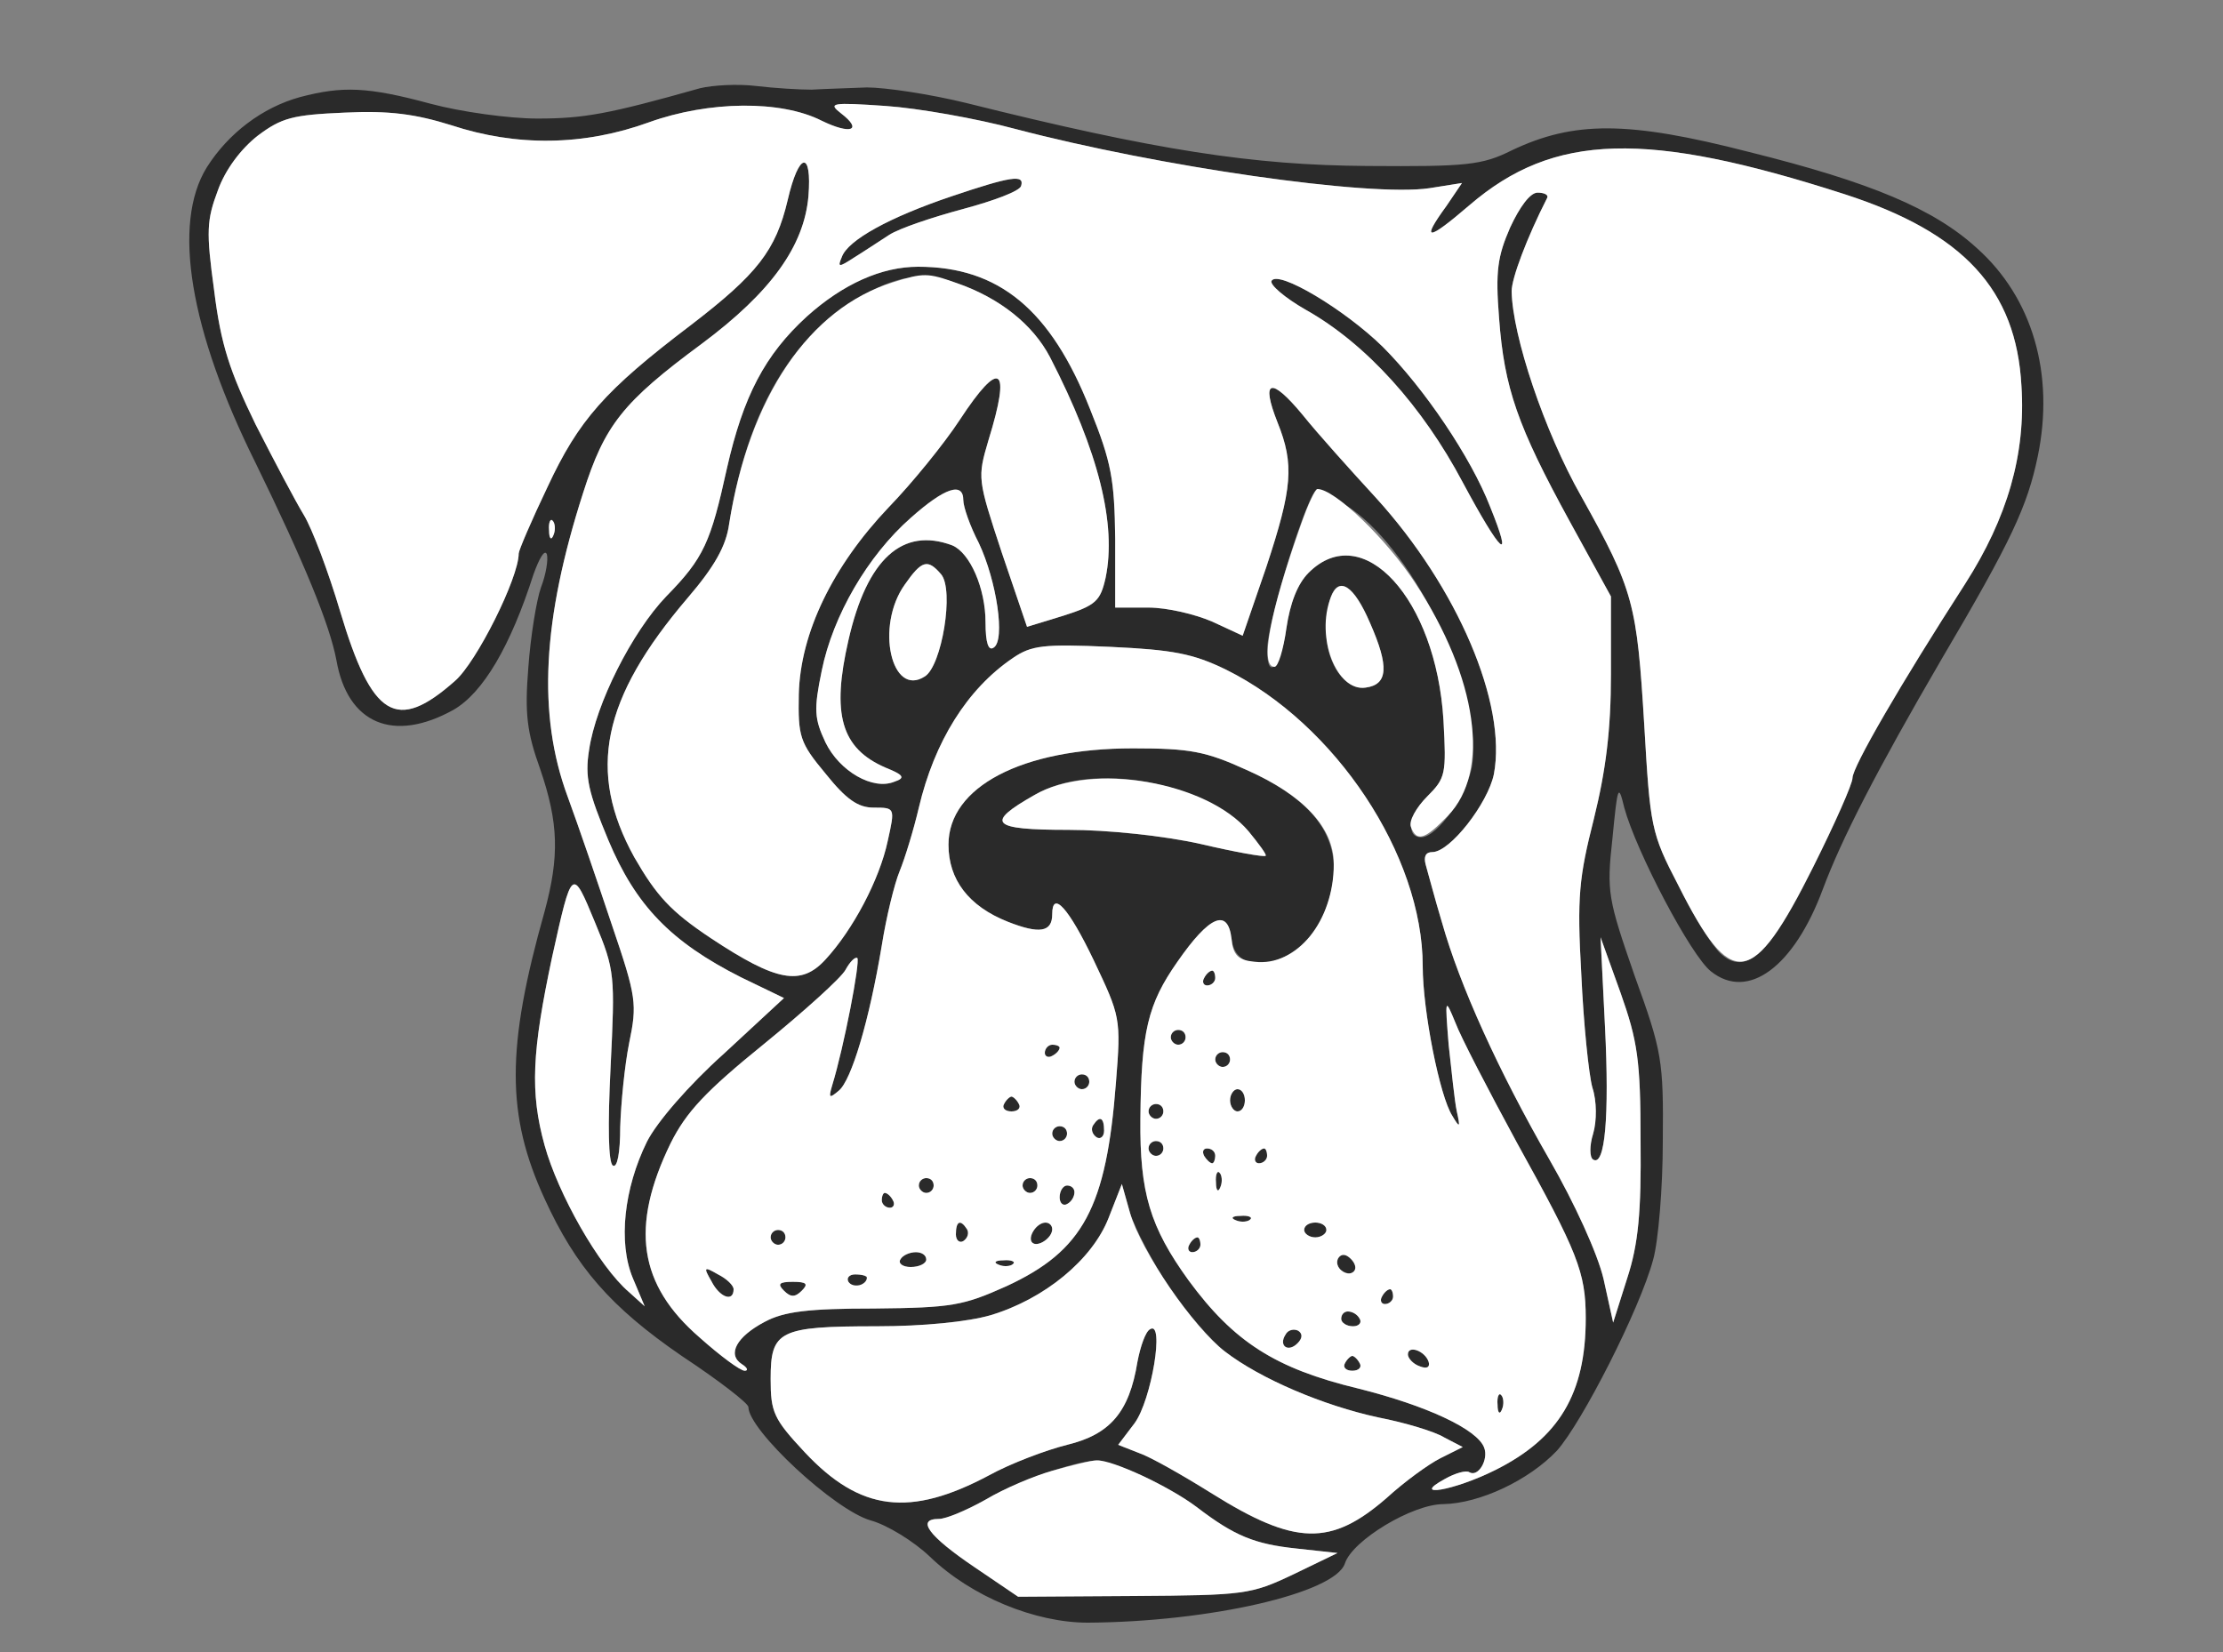
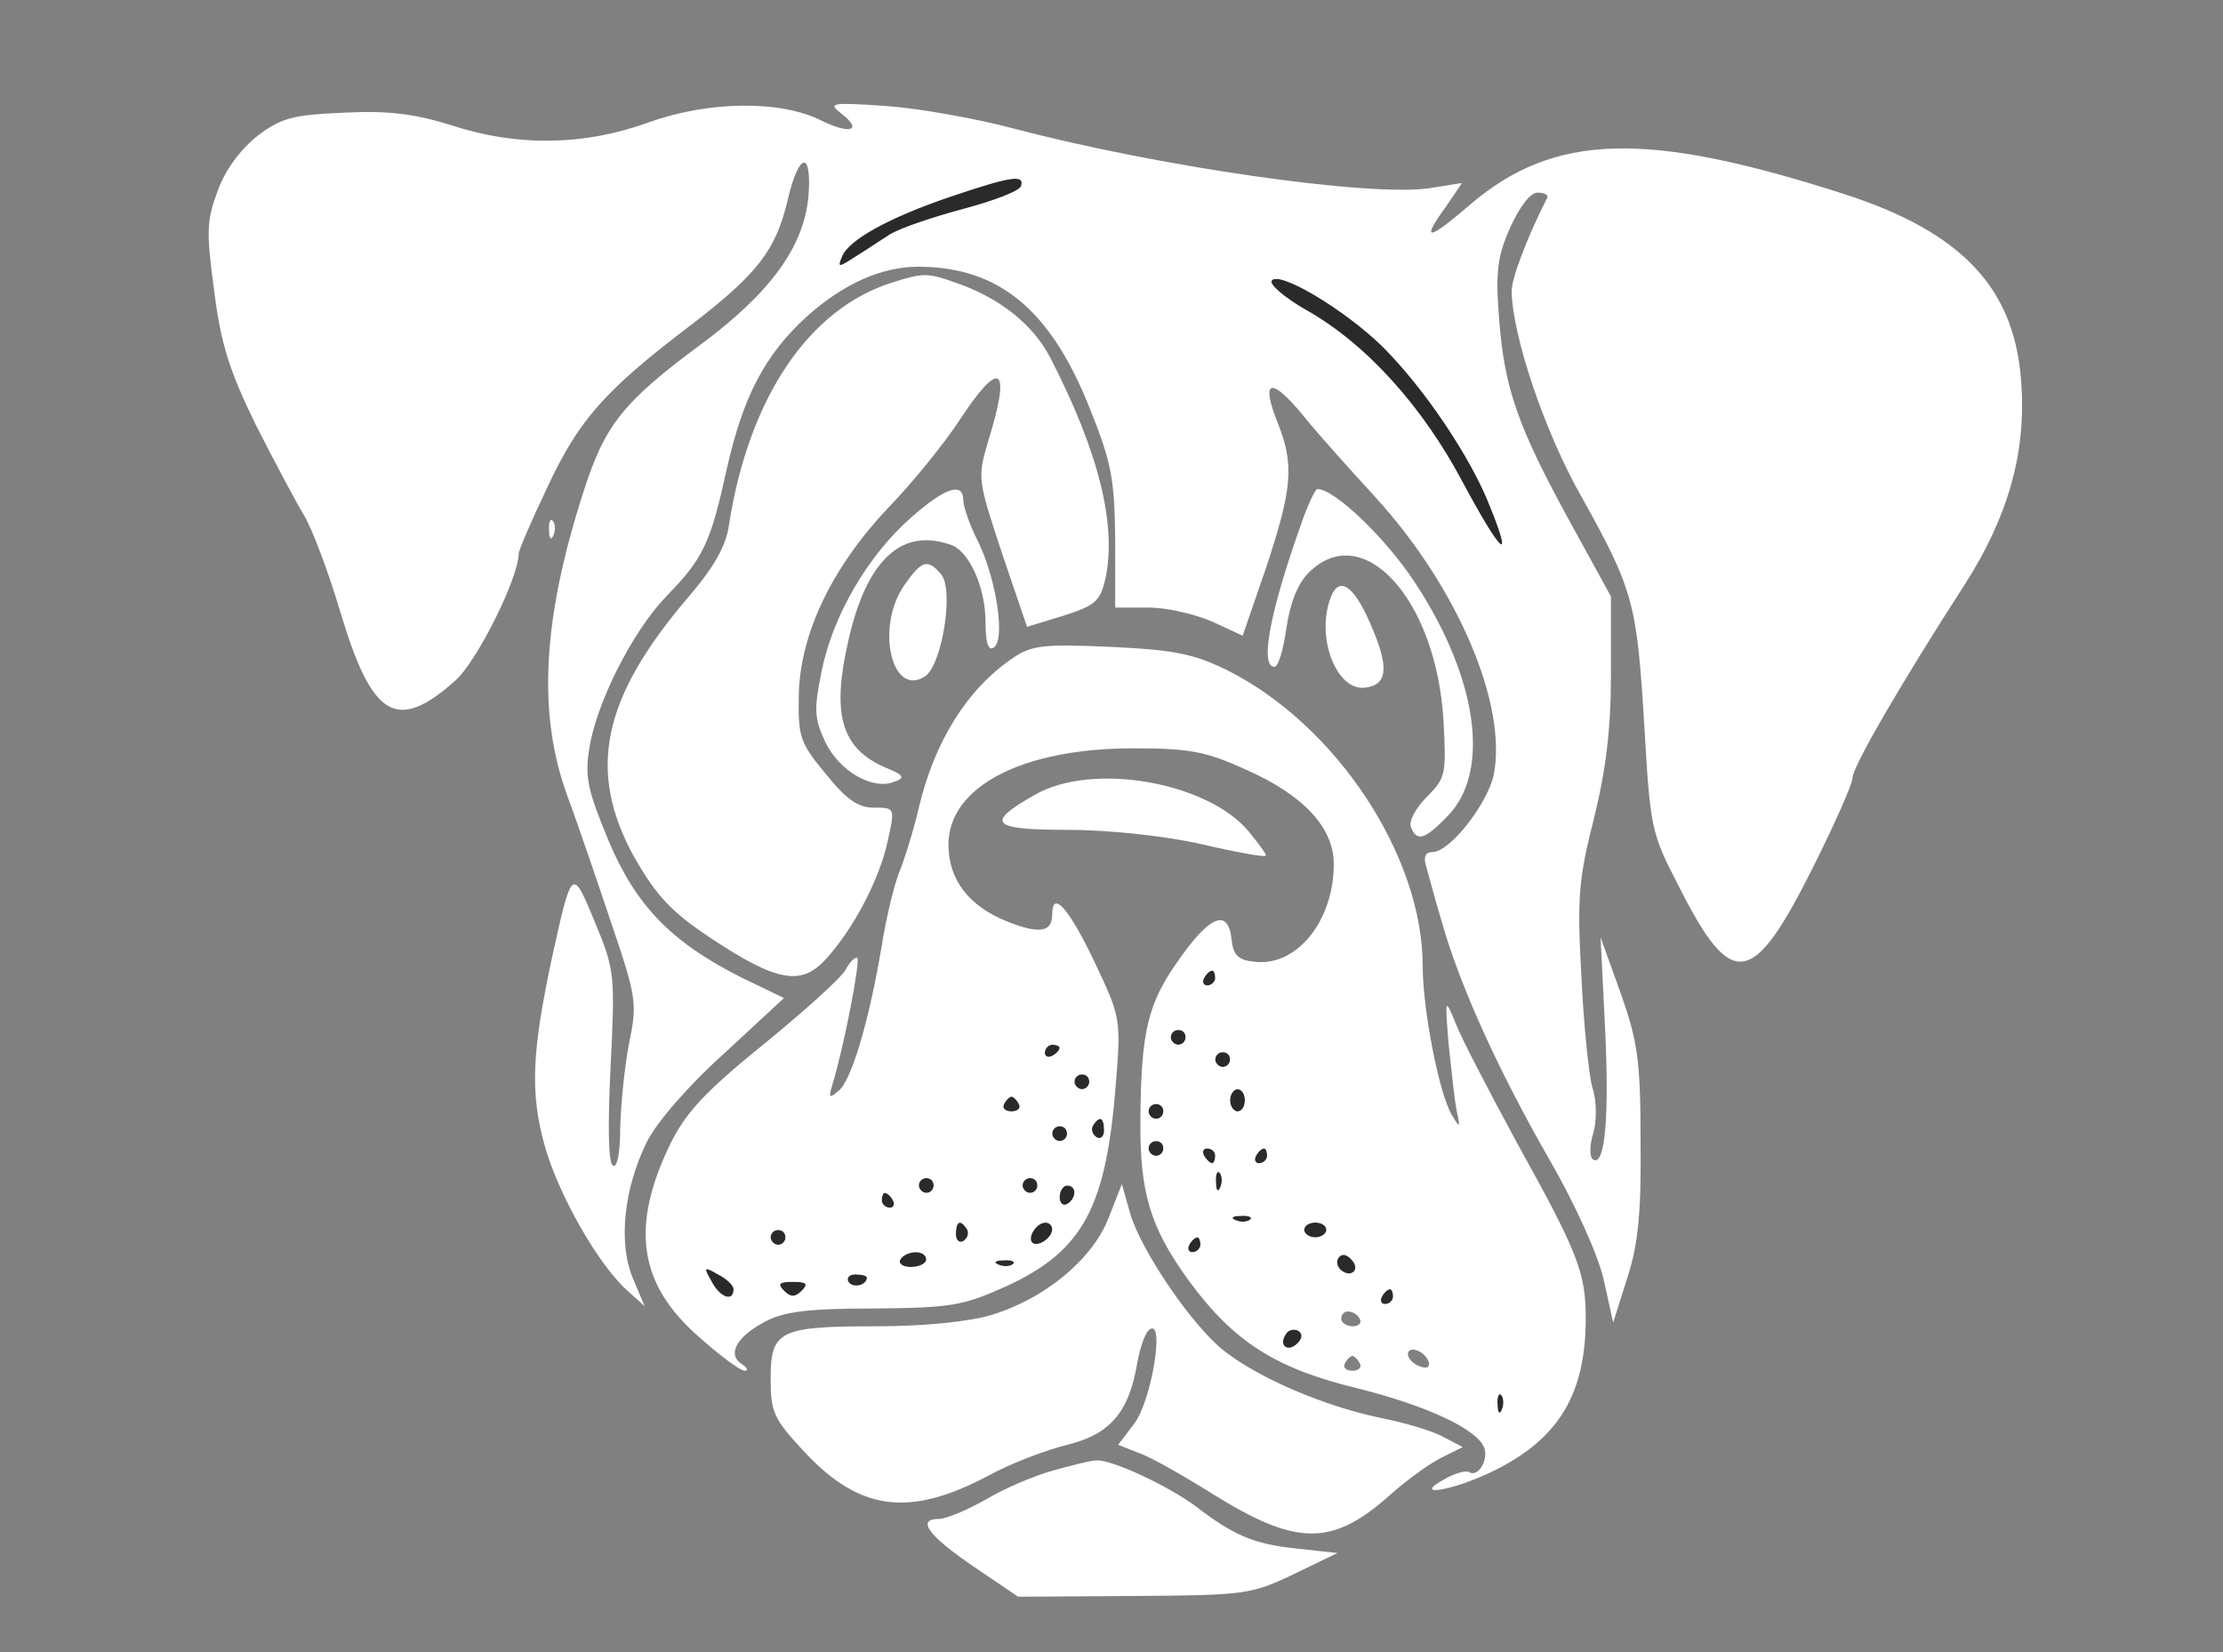
<svg xmlns="http://www.w3.org/2000/svg" version="1.0" width="300pt" height="223pt" viewBox="0 0 300 223" preserveAspectRatio="xMidYMid meet">
  <rect x="0" y="0" width="300" height="223" fill="#808080" stroke="none" />
  <g transform="translate(0,223) scale(0.1,-0.1)" fill="#2A2A2A" stroke="none">
-     <path d="M945 2111 c-124 -35 -157 -41 -220 -41 -38 0 -103 9 -144 20 -85 23  -119 24 -176 9 -51 -14 -97 -49 -126 -95 -47 -76 -23 -220 66 -399 65 -133  100 -218 109 -266 15 -86 77 -112 158 -67 40 23 77 86 108 183 8 22 15 34 18  27 2 -7 -1 -27 -8 -45 -6 -17 -14 -66 -17 -108 -5 -62 -2 -87 16 -137 25 -73  26 -118 6 -192 -52 -184 -52 -275 0 -388 42 -92 89 -146 185 -212 50 -33 90  -64 90 -69 0 -31 116 -139 165 -153 22 -6 58 -28 80 -49 56 -54 142 -89 213  -89 165 1 334 40 347 80 10 31 91 80 133 80 49 1 115 32 153 72 34 38 112 191  130 258 7 25 13 97 13 160 1 109 -1 121 -38 223 -36 104 -38 113 -30 185 7 72  8 75 16 42 16 -59 90 -200 117 -221 50 -40 112 6 151 111 25 67 72 159 160  310 95 161 116 207 130 274 23 111 -7 214 -82 281 -58 53 -143 89 -308 130  -163 42 -236 42 -320 2 -40 -20 -61 -22 -195 -21 -154 1 -285 21 -541 85 -49  12 -109 21 -134 21 -25 -1 -58 -2 -75 -3 -16 0 -50 2 -75 5 -25 3 -58 1 -75  -3z m164 -44 c39 -19 56 -13 26 10 -18 14 -13 15 60 10 44 -3 123 -17 175 -31  194 -51 478 -92 559 -80 l44 7 -21 -31 c-35 -48 -26 -48 31 1 114 98 239 101  506 15 161 -52 232 -129 239 -259 6 -92 -19 -178 -76 -267 -87 -135 -152 -247  -152 -262 0 -8 -24 -62 -53 -120 -59 -119 -91 -148 -125 -117 -11 10 -37 51  -57 92 -37 71 -38 79 -46 216 -10 164 -14 182 -85 309 -50 88 -93 217 -94 277  0 17 20 71 48 126 2 4 -4 7 -13 7 -10 0 -24 -19 -37 -47 -17 -39 -20 -59 -15  -122 7 -95 25 -146 95 -274 l56 -102 0 -105 c0 -76 -7 -130 -23 -195 -20 -79  -23 -105 -17 -210 3 -66 10 -135 15 -153 6 -18 6 -45 1 -62 -5 -16 -5 -32 0  -35 16 -10 22 58 16 179 l-6 121 27 -75 c23 -65 27 -91 27 -200 1 -96 -3 -139  -18 -185 l-19 -60 -13 59 c-8 34 -39 102 -73 161 -69 120 -121 235 -145 320  -10 33 -19 68 -22 78 -3 11 0 17 9 17 24 0 75 66 83 105 18 95 -49 252 -159  373 -34 37 -79 87 -99 112 -43 52 -57 48 -34 -10 23 -57 20 -89 -15 -195 l-32  -93 -41 19 c-23 10 -61 19 -86 19 l-45 0 0 93 c-1 80 -5 103 -34 175 -53 134  -123 192 -232 192 -49 0 -101 -23 -150 -67 -57 -52 -86 -108 -108 -205 -22  -100 -31 -121 -82 -173 -46 -48 -95 -145 -104 -207 -6 -37 -1 -57 26 -122 37  -88 84 -137 179 -185 l58 -28 -81 -75 c-48 -43 -91 -93 -104 -119 -31 -63 -39  -136 -19 -184 l16 -38 -21 19 c-41 35 -96 133 -114 198 -20 72 -17 127 10 254  27 122 27 122 58 47 27 -65 27 -71 21 -195 -4 -80 -3 -129 3 -133 6 -4 10 17  10 52 1 32 6 83 12 113 11 53 10 62 -23 159 -19 57 -46 136 -60 174 -41 111  -34 239 21 410 29 91 53 122 160 201 94 70 138 132 144 199 5 63 -13 60 -28  -5 -16 -68 -41 -100 -131 -169 -116 -88 -151 -128 -193 -218 -22 -46 -39 -86  -39 -90 0 -33 -57 -147 -86 -172 -79 -70 -112 -50 -155 94 -16 54 -38 112 -49  130 -11 18 -40 73 -65 122 -35 72 -47 108 -56 181 -11 80 -10 95 5 135 10 28  31 56 54 74 32 24 47 28 117 31 60 3 96 -2 144 -17 88 -29 179 -28 267 4 81  29 178 30 233 2z m182 -219 c58 -20 103 -56 126 -100 66 -128 90 -226 75 -298  -7 -31 -13 -37 -57 -51 l-49 -15 -34 100 c-33 100 -33 101 -18 152 31 100 16  111 -39 27 -21 -32 -64 -85 -96 -118 -75 -79 -119 -169 -121 -252 -1 -57 1  -65 36 -107 28 -35 44 -46 65 -46 29 0 29 0 19 -45 -11 -52 -47 -120 -84 -160  -33 -36 -66 -30 -155 29 -54 36 -73 57 -103 109 -64 116 -44 214 72 350 36 42  52 70 56 100 22 137 73 234 151 289 64 45 105 54 156 36z m9 -293 c0 -9 9 -35  21 -58 24 -51 36 -131 20 -141 -7 -5 -11 6 -11 34 0 46 -21 94 -45 104 -67 25  -115 -18 -140 -128 -23 -100 -10 -146 50 -172 25 -10 27 -14 12 -19 -29 -12  -74 14 -93 53 -15 32 -16 44 -5 97 15 74 62 155 120 206 46 41 71 49 71 24z  m524 -12 c87 -61 176 -247 163 -344 -5 -39 -47 -99 -69 -99 -21 0 -17 30 8 55  25 25 26 30 22 103 -10 164 -109 272 -182 199 -15 -15 -25 -41 -30 -75 -7 -51  -26 -73 -26 -29 0 38 56 217 68 217 3 0 24 -12 46 -27z m-1077 -35 c-3 -8 -6  -5 -6 6 -1 11 2 17 5 13 3 -3 4 -12 1 -19z m523 -53 c18 -21 1 -124 -22 -138  -45 -29 -67 68 -27 124 23 33 31 35 49 14z m579 -66 c26 -59 24 -83 -6 -87  -27 -4 -53 32 -53 74 0 79 29 85 59 13z m-194 -63 c147 -73 265 -250 265 -400  0 -60 23 -176 40 -202 10 -17 11 -16 6 6 -3 14 -7 54 -11 90 -5 63 -5 64 9 30  7 -19 45 -92 83 -162 82 -148 93 -175 93 -237 0 -102 -36 -162 -122 -205 -56  -28 -116 -38 -68 -12 14 8 29 12 33 9 12 -7 26 17 20 33 -9 25 -78 57 -170 80  -112 27 -168 63 -229 146 -52 72 -66 118 -65 218 1 118 10 155 50 212 43 62  68 73 73 31 6 -58 96 -35 124 32 36 87 3 148 -104 196 -55 25 -76 29 -153 29  -150 0 -249 -52 -249 -130 0 -47 27 -83 80 -104 43 -17 60 -14 60 10 0 33 22  9 56 -62 36 -76 37 -78 30 -165 -13 -169 -44 -227 -148 -275 -58 -26 -73 -29  -178 -30 -89 0 -122 -4 -148 -18 -38 -20 -51 -44 -31 -57 8 -5 9 -9 4 -9 -6 0  -33 20 -61 45 -82 71 -94 149 -39 262 21 42 47 70 126 134 54 44 104 89 110  100 6 11 13 18 16 16 4 -5 -18 -120 -34 -172 -5 -17 -4 -18 9 -7 17 14 41 94  58 196 6 38 17 83 24 100 7 17 19 56 26 86 21 89 65 160 127 202 25 17 41 19  131 15 85 -4 112 -9 157 -31z m-51 -167 c32 -11 66 -33 81 -51 14 -17 25 -32  23 -33 -2 -2 -41 5 -88 16 -49 11 -125 19 -178 19 -105 0 -113 9 -46 47 51 30  134 30 208 2z m-26 -667 c23 -33 57 -72 75 -86 48 -37 133 -73 207 -89 36 -7  76 -19 89 -27 l25 -13 -30 -15 c-16 -8 -49 -32 -73 -54 -75 -65 -123 -64 -235  6 -40 25 -84 50 -99 55 l-28 11 22 29 c23 31 41 140 21 127 -6 -3 -13 -23 -17  -44 -11 -68 -37 -98 -95 -112 -28 -7 -76 -25 -105 -41 -107 -57 -174 -49 -249  31 -42 45 -46 54 -46 99 0 65 11 71 143 71 63 0 123 6 154 15 73 22 137 75  159 131 l18 46 11 -39 c7 -22 31 -67 53 -101z m-38 -253 c24 -11 58 -30 75  -43 51 -39 78 -50 135 -56 l55 -6 -60 -29 c-57 -27 -65 -28 -215 -29 l-156 -1  -59 40 c-62 42 -79 65 -48 65 10 0 38 12 63 26 43 25 117 51 150 53 8 0 35 -9  60 -20z" id="node1" class="node" />
    <path d="M1284 1965 c-83 -28 -140 -59 -148 -82 -6 -14 -4 -14 16 -1 13 8 34  22 48 31 14 9 59 24 100 35 41 11 76 24 78 31 5 16 -14 13 -94 -14z" id="node2" class="node" />
    <path d="M1716 1851 c-3 -5 18 -23 46 -39 82 -46 158 -131 212 -233 52 -97 69  -112 37 -33 -26 67 -89 160 -145 216 -51 50 -141 104 -150 89z" id="node3" class="node" />
    <path d="M1625 910 c-3 -5 -1 -10 4 -10 6 0 11 5 11 10 0 6 -2 10 -4 10 -3 0  -8 -4 -11 -10z" id="node4" class="node" />
    <path d="M1580 830 c0 -5 5 -10 10 -10 6 0 10 5 10 10 0 6 -4 10 -10 10 -5 0  -10 -4 -10 -10z" id="node5" class="node" />
    <path d="M1410 809 c0 -5 5 -7 10 -4 6 3 10 8 10 11 0 2 -4 4 -10 4 -5 0 -10  -5 -10 -11z" id="node6" class="node" />
    <path d="M1640 800 c0 -5 5 -10 10 -10 6 0 10 5 10 10 0 6 -4 10 -10 10 -5 0  -10 -4 -10 -10z" id="node7" class="node" />
    <path d="M1450 770 c0 -5 5 -10 10 -10 6 0 10 5 10 10 0 6 -4 10 -10 10 -5 0  -10 -4 -10 -10z" id="node8" class="node" />
    <path d="M1660 745 c0 -8 5 -15 10 -15 6 0 10 7 10 15 0 8 -4 15 -10 15 -5 0  -10 -7 -10 -15z" id="node9" class="node" />
    <path d="M1355 740 c-3 -5 1 -10 10 -10 9 0 13 5 10 10 -3 6 -8 10 -10 10 -2  0 -7 -4 -10 -10z" id="node10" class="node" />
    <path d="M1550 730 c0 -5 5 -10 10 -10 6 0 10 5 10 10 0 6 -4 10 -10 10 -5 0  -10 -4 -10 -10z" id="node11" class="node" />
    <path d="M1475 711 c-3 -5 -1 -12 5 -16 5 -3 10 1 10 9 0 18 -6 21 -15 7z" id="node12" class="node" />
    <path d="M1420 700 c0 -5 5 -10 10 -10 6 0 10 5 10 10 0 6 -4 10 -10 10 -5 0  -10 -4 -10 -10z" id="node13" class="node" />
    <path d="M1550 680 c0 -5 5 -10 10 -10 6 0 10 5 10 10 0 6 -4 10 -10 10 -5 0  -10 -4 -10 -10z" id="node14" class="node" />
    <path d="M1625 670 c3 -5 8 -10 11 -10 2 0 4 5 4 10 0 6 -5 10 -11 10 -5 0 -7  -4 -4 -10z" id="node15" class="node" />
    <path d="M1695 670 c-3 -5 -1 -10 4 -10 6 0 11 5 11 10 0 6 -2 10 -4 10 -3 0  -8 -4 -11 -10z" id="node16" class="node" />
    <path d="M1641 634 c0 -11 3 -14 6 -6 3 7 2 16 -1 19 -3 4 -6 -2 -5 -13z" id="node17" class="node" />
    <path d="M1240 630 c0 -5 5 -10 10 -10 6 0 10 5 10 10 0 6 -4 10 -10 10 -5 0  -10 -4 -10 -10z" id="node18" class="node" />
    <path d="M1380 630 c0 -5 5 -10 10 -10 6 0 10 5 10 10 0 6 -4 10 -10 10 -5 0  -10 -4 -10 -10z" id="node19" class="node" />
    <path d="M1430 614 c0 -8 5 -12 10 -9 6 3 10 10 10 16 0 5 -4 9 -10 9 -5 0  -10 -7 -10 -16z" id="node20" class="node" />
    <path d="M1190 610 c0 -5 5 -10 11 -10 5 0 7 5 4 10 -3 6 -8 10 -11 10 -2 0  -4 -4 -4 -10z" id="node21" class="node" />
    <path d="M1668 583 c7 -3 16 -2 19 1 4 3 -2 6 -13 5 -11 0 -14 -3 -6 -6z" id="node22" class="node" />
    <path d="M1290 564 c0 -8 5 -12 10 -9 6 4 8 11 5 16 -9 14 -15 11 -15 -7z" id="node23" class="node" />
    <path d="M1395 569 c-4 -6 -5 -13 -2 -16 7 -7 27 6 27 18 0 12 -17 12 -25 -2z" id="node24" class="node" />
    <path d="M1760 570 c0 -5 7 -10 15 -10 8 0 15 5 15 10 0 6 -7 10 -15 10 -8 0  -15 -4 -15 -10z" id="node25" class="node" />
    <path d="M1040 560 c0 -5 5 -10 10 -10 6 0 10 5 10 10 0 6 -4 10 -10 10 -5 0  -10 -4 -10 -10z" id="node26" class="node" />
    <path d="M1605 550 c-3 -5 -1 -10 4 -10 6 0 11 5 11 10 0 6 -2 10 -4 10 -3 0  -8 -4 -11 -10z" id="node27" class="node" />
    <path d="M1215 530 c-3 -5 3 -10 14 -10 12 0 21 5 21 10 0 6 -6 10 -14 10 -8  0 -18 -4 -21 -10z" id="node28" class="node" />
    <path d="M1806 532 c-3 -6 -1 -14 5 -17 15 -10 25 3 12 16 -7 7 -13 7 -17 1z" id="node29" class="node" />
    <path d="M1348 523 c7 -3 16 -2 19 1 4 3 -2 6 -13 5 -11 0 -14 -3 -6 -6z" id="node30" class="node" />
    <path d="M960 501 c11 -22 30 -29 30 -11 0 5 -9 14 -21 20 -19 11 -20 10 -9  -9z" id="node31" class="node" />
    <path d="M1145 500 c4 -6 11 -8 16 -5 14 9 11 15 -7 15 -8 0 -12 -5 -9 -10z" id="node32" class="node" />
    <path d="M1058 488 c9 -9 15 -9 24 0 9 9 7 12 -12 12 -19 0 -21 -3 -12 -12z" id="node33" class="node" />
    <path d="M1865 480 c-3 -5 -1 -10 4 -10 6 0 11 5 11 10 0 6 -2 10 -4 10 -3 0  -8 -4 -11 -10z" id="node34" class="node" />
-     <path d="M1810 450 c0 -5 7 -10 16 -10 8 0 12 5 9 10 -3 6 -10 10 -16 10 -5 0  -9 -4 -9 -10z" id="node35" class="node" />
    <path d="M1735 429 c-10 -15 3 -25 16 -12 7 7 7 13 1 17 -6 3 -14 1 -17 -5z" id="node36" class="node" />
-     <path d="M1900 402 c0 -5 7 -13 16 -16 10 -4 14 -1 12 6 -5 15 -28 23 -28 10z" id="node37" class="node" />
-     <path d="M1815 390 c-3 -5 1 -10 10 -10 9 0 13 5 10 10 -3 6 -8 10 -10 10 -2  0 -7 -4 -10 -10z" id="node38" class="node" />
    <path d="M2021 334 c0 -11 3 -14 6 -6 3 7 2 16 -1 19 -3 4 -6 -2 -5 -13z" id="node39" class="node" />
  </g>
  <g transform="translate(0,223) scale(0.1,-0.1)" fill="#FFFFFF" stroke="none">
    <path d="M876 2065 c-88 -32 -179 -33 -267 -4 -48 15 -84 20 -144 17 -70 -3  -85 -7 -117 -31 -23 -18 -44 -46 -54 -74 -15 -40 -16 -55 -5 -135 9 -73 21  -109 56 -181 25 -49 54 -104 65 -122 11 -18 33 -76 49 -130 43 -144 76 -164  155 -94 29 25 86 139 86 172 0 4 17 44 39 90 42 90 77 130 193 218 90 69 115  101 131 169 15 65 33 68 28 5 -6 -67 -50 -129 -144 -199 -107 -79 -131 -110  -160 -201 -55 -171 -62 -299 -21 -410 14 -38 41 -117 60 -174 33 -97 34 -106  23 -159 -6 -30 -11 -81 -12 -113 0 -35 -4 -56 -10 -52 -6 4 -7 53 -3 133 6  124 6 130 -21 195 -31 75 -31 75 -58 -47 -27 -127 -30 -182 -10 -254 18 -65  73 -163 114 -198 l21 -19 -16 38 c-20 48 -12 121 19 184 13 26 56 76 104 119  l81 75 -58 28 c-95 48 -142 97 -179 185 -27 65 -32 85 -26 122 9 62 58 159  104 207 51 52 60 73 82 173 22 97 51 153 108 205 49 44 101 67 150 67 109 0  179 -58 232 -192 29 -72 33 -95 34 -175 l0 -93 45 0 c25 0 63 -9 86 -19 l41  -19 32 93 c35 106 38 138 15 195 -23 58 -9 62 34 10 20 -25 65 -75 99 -112  110 -121 177 -278 159 -373 -8 -39 -59 -105 -83 -105 -9 0 -12 -6 -9 -17 3  -10 12 -45 22 -78 24 -85 76 -200 145 -320 34 -59 65 -127 73 -161 l13 -59 19  60 c15 46 19 89 18 185 0 109 -4 135 -27 200 l-27 75 6 -121 c6 -121 0 -189  -16 -179 -5 3 -5 19 0 35 5 17 5 44 -1 62 -5 18 -12 87 -15 153 -6 105 -3 131  17 210 16 65 23 119 23 195 l0 105 -56 102 c-70 128 -88 179 -95 274 -5 63 -2  83 15 122 13 28 27 47 37 47 9 0 15 -3 13 -7 -28 -55 -48 -109 -48 -126 1 -60  44 -189 94 -277 71 -127 75 -145 85 -309 8 -137 9 -145 46 -216 72 -143 100  -139 182 25 29 58 53 112 53 120 0 15 65 127 152 262 57 89 82 175 76 267 -7  130 -78 207 -239 259 -267 86 -392 83 -506 -15 -57 -49 -66 -49 -31 -1 l21 31  -44 -7 c-81 -12 -365 29 -559 80 -52 14 -131 28 -175 31 -73 5 -78 4 -60 -10  30 -23 13 -29 -26 -10 -55 28 -152 27 -233 -2z m502 -86 c-2 -7 -37 -20 -78  -31 -41 -11 -86 -26 -100 -35 -14 -9 -35 -23 -48 -31 -20 -13 -22 -13 -16 1 8  23 65 54 148 82 80 27 99 30 94 14z m488 -217 c56 -56 119 -149 145 -216 32  -79 15 -64 -37 33 -54 102 -130 187 -212 233 -28 16 -49 34 -46 39 9 15 99  -39 150 -89z" id="node41" class="node" />
    <path d="M1205 1849 c-113 -35 -194 -155 -221 -326 -4 -30 -20 -58 -56 -100  -116 -136 -136 -234 -72 -350 30 -52 49 -73 103 -109 89 -59 122 -65 155 -29  37 40 73 108 84 160 10 45 10 45 -19 45 -21 0 -37 11 -65 46 -35 42 -37 50  -36 107 2 83 46 173 121 252 32 33 75 86 96 118 55 84 70 73 39 -27 -15 -51  -15 -52 18 -152 l34 -100 49 15 c44 14 50 20 57 51 15 72 -9 170 -75 298 -23  44 -68 80 -126 100 -39 14 -45 14 -86 1z" id="node42" class="node" />
    <path d="M1229 1531 c-58 -51 -105 -132 -120 -206 -11 -53 -10 -65 5 -97 19  -39 64 -65 93 -53 15 5 13 9 -12 19 -60 26 -73 72 -50 172 25 110 73 153 140  128 24 -10 45 -58 45 -104 0 -28 4 -39 11 -34 16 10 4 90 -20 141 -12 23 -21  49 -21 58 0 25 -25 17 -71 -24z" id="node43" class="node" />
    <path d="M1756 1523 c-43 -121 -56 -193 -36 -193 5 0 12 23 16 52 5 34 15 60  30 75 73 73 172 -35 182 -199 4 -73 3 -78 -22 -103 -15 -15 -25 -33 -22 -41 8  -21 19 -17 50 15 58 60 40 186 -44 314 -39 60 -109 127 -132 127 -3 0 -13 -21  -22 -47z" id="node44" class="node" />
    <path d="M741 1514 c0 -11 3 -14 6 -6 3 7 2 16 -1 19 -3 4 -6 -2 -5 -13z" id="node45" class="node" />
    <path d="M1221 1441 c-40 -56 -18 -153 27 -124 23 14 40 117 22 138 -18 21  -26 19 -49 -14z" id="node46" class="node" />
    <path d="M1796 1424 c-21 -54 8 -128 47 -122 30 4 32 28 6 87 -22 51 -42 64  -53 35z" id="node47" class="node" />
    <path d="M1367 1342 c-62 -42 -106 -113 -127 -202 -7 -30 -19 -69 -26 -86 -7  -17 -18 -62 -24 -100 -17 -102 -41 -182 -58 -196 -13 -11 -14 -10 -9 7 16 52  38 167 34 172 -3 2 -10 -5 -16 -16 -6 -11 -56 -56 -110 -100 -79 -64 -105 -92  -126 -134 -55 -113 -43 -191 39 -262 28 -25 55 -45 61 -45 5 0 4 4 -4 9 -20  13 -7 37 31 57 26 14 59 18 148 18 105 1 120 4 178 30 104 48 135 106 148 275  7 87 6 89 -30 165 -34 71 -56 95 -56 62 0 -24 -17 -27 -60 -10 -53 21 -80 57  -80 104 0 78 99 130 249 130 77 0 98 -4 153 -29 77 -34 118 -78 118 -127 0  -77 -50 -139 -107 -132 -22 2 -29 9 -31 31 -5 42 -30 31 -73 -31 -40 -57 -49  -94 -50 -212 -1 -100 13 -146 65 -218 61 -83 117 -119 229 -146 92 -23 161  -55 170 -80 6 -16 -8 -40 -20 -33 -4 3 -19 -1 -33 -9 -48 -26 12 -16 68 12 86  43 122 103 122 205 0 62 -11 89 -93 237 -38 70 -76 143 -83 162 -14 34 -14 33  -9 -30 4 -36 8 -76 11 -90 5 -22 4 -23 -6 -6 -17 26 -40 142 -40 202 0 150  -118 327 -265 400 -45 22 -72 27 -157 31 -90 4 -106 2 -131 -15z m273 -432 c0  -5 -5 -10 -11 -10 -5 0 -7 5 -4 10 3 6 8 10 11 10 2 0 4 -4 4 -10z m-40 -80  c0 -5 -4 -10 -10 -10 -5 0 -10 5 -10 10 0 6 5 10 10 10 6 0 10 -4 10 -10z  m-170 -14 c0 -3 -4 -8 -10 -11 -5 -3 -10 -1 -10 4 0 6 5 11 10 11 6 0 10 -2  10 -4z m230 -16 c0 -5 -4 -10 -10 -10 -5 0 -10 5 -10 10 0 6 5 10 10 10 6 0  10 -4 10 -10z m-190 -30 c0 -5 -4 -10 -10 -10 -5 0 -10 5 -10 10 0 6 5 10 10  10 6 0 10 -4 10 -10z m210 -25 c0 -8 -4 -15 -10 -15 -5 0 -10 7 -10 15 0 8 5  15 10 15 6 0 10 -7 10 -15z m-305 -5 c3 -5 -1 -10 -10 -10 -9 0 -13 5 -10 10  3 6 8 10 10 10 2 0 7 -4 10 -10z m195 -10 c0 -5 -4 -10 -10 -10 -5 0 -10 5  -10 10 0 6 5 10 10 10 6 0 10 -4 10 -10z m-80 -26 c0 -8 -5 -12 -10 -9 -6 4  -8 11 -5 16 9 14 15 11 15 -7z m-50 -4 c0 -5 -4 -10 -10 -10 -5 0 -10 5 -10  10 0 6 5 10 10 10 6 0 10 -4 10 -10z m130 -20 c0 -5 -4 -10 -10 -10 -5 0 -10  5 -10 10 0 6 5 10 10 10 6 0 10 -4 10 -10z m70 -10 c0 -5 -2 -10 -4 -10 -3 0  -8 5 -11 10 -3 6 -1 10 4 10 6 0 11 -4 11 -10z m70 0 c0 -5 -5 -10 -11 -10 -5  0 -7 5 -4 10 3 6 8 10 11 10 2 0 4 -4 4 -10z m-63 -42 c-3 -8 -6 -5 -6 6 -1  11 2 17 5 13 3 -3 4 -12 1 -19z m-387 2 c0 -5 -4 -10 -10 -10 -5 0 -10 5 -10  10 0 6 5 10 10 10 6 0 10 -4 10 -10z m140 0 c0 -5 -4 -10 -10 -10 -5 0 -10 5  -10 10 0 6 5 10 10 10 6 0 10 -4 10 -10z m50 -9 c0 -6 -4 -13 -10 -16 -5 -3  -10 1 -10 9 0 9 5 16 10 16 6 0 10 -4 10 -9z m-245 -11 c3 -5 1 -10 -4 -10 -6  0 -11 5 -11 10 0 6 2 10 4 10 3 0 8 -4 11 -10z m482 -26 c-3 -3 -12 -4 -19 -1  -8 3 -5 6 6 6 11 1 17 -2 13 -5z m-382 -13 c3 -5 1 -12 -5 -16 -5 -3 -10 1  -10 9 0 18 6 21 15 7z m115 0 c0 -12 -20 -25 -27 -18 -7 7 6 27 18 27 5 0 9  -4 9 -9z m370 -1 c0 -5 -7 -10 -15 -10 -8 0 -15 5 -15 10 0 6 7 10 15 10 8 0  15 -4 15 -10z m-730 -10 c0 -5 -4 -10 -10 -10 -5 0 -10 5 -10 10 0 6 5 10 10  10 6 0 10 -4 10 -10z m560 -10 c0 -5 -5 -10 -11 -10 -5 0 -7 5 -4 10 3 6 8 10  11 10 2 0 4 -4 4 -10z m-370 -20 c0 -5 -9 -10 -21 -10 -11 0 -17 5 -14 10 3 6  13 10 21 10 8 0 14 -4 14 -10z m577 -16 c-9 -9 -28 6 -21 18 4 6 10 6 17 -1 6  -6 8 -13 4 -17z m-460 10 c-3 -3 -12 -4 -19 -1 -8 3 -5 6 6 6 11 1 17 -2 13  -5z m-377 -34 c0 -18 -19 -11 -30 11 -11 19 -10 20 9 9 12 -6 21 -15 21 -20z  m180 16 c0 -11 -19 -15 -25 -6 -3 5 1 10 9 10 9 0 16 -2 16 -4z m-88 -18 c-9  -9 -15 -9 -24 0 -9 9 -7 12 12 12 19 0 21 -3 12 -12z m798 -8 c0 -5 -5 -10  -11 -10 -5 0 -7 5 -4 10 3 6 8 10 11 10 2 0 4 -4 4 -10z m-45 -30 c3 -5 -1  -10 -9 -10 -9 0 -16 5 -16 10 0 6 4 10 9 10 6 0 13 -4 16 -10z m-84 -33 c-13  -13 -26 -3 -16 12 3 6 11 8 17 5 6 -4 6 -10 -1 -17z m177 -25 c2 -7 -2 -10  -12 -6 -9 3 -16 11 -16 16 0 13 23 5 28 -10z m-93 -2 c3 -5 -1 -10 -10 -10 -9  0 -13 5 -10 10 3 6 8 10 10 10 2 0 7 -4 10 -10z m192 -62 c-3 -8 -6 -5 -6 6  -1 11 2 17 5 13 3 -3 4 -12 1 -19z" id="node48" class="node" />
    <path d="M1396 1157 c-67 -38 -59 -47 46 -47 53 0 129 -8 178 -19 47 -11 86  -18 88 -16 2 1 -9 16 -23 33 -56 67 -212 94 -289 49z" id="node49" class="node" />
    <path d="M1496 586 c-22 -56 -86 -109 -159 -131 -31 -9 -91 -15 -154 -15 -132  0 -143 -6 -143 -71 0 -45 4 -54 46 -99 75 -80 142 -88 249 -31 29 16 77 34  105 41 58 14 84 44 95 112 4 21 11 41 17 44 20 13 2 -96 -21 -127 l-22 -29 28  -11 c15 -5 59 -30 99 -55 112 -70 160 -71 235 -6 24 22 57 46 73 54 l30 15  -25 13 c-13 8 -53 20 -89 27 -74 16 -159 52 -207 89 -42 32 -113 135 -128 187  l-11 39 -18 -46z" id="node50" class="node" />
    <path d="M1420 245 c-25 -7 -65 -24 -90 -39 -25 -14 -53 -26 -63 -26 -31 0  -14 -23 48 -65 l59 -40 156 1 c150 1 158 2 215 29 l60 29 -55 6 c-57 6 -84 17  -135 56 -37 28 -114 64 -135 63 -8 0 -35 -7 -60 -14z" id="node51" class="node" />
  </g>
</svg>